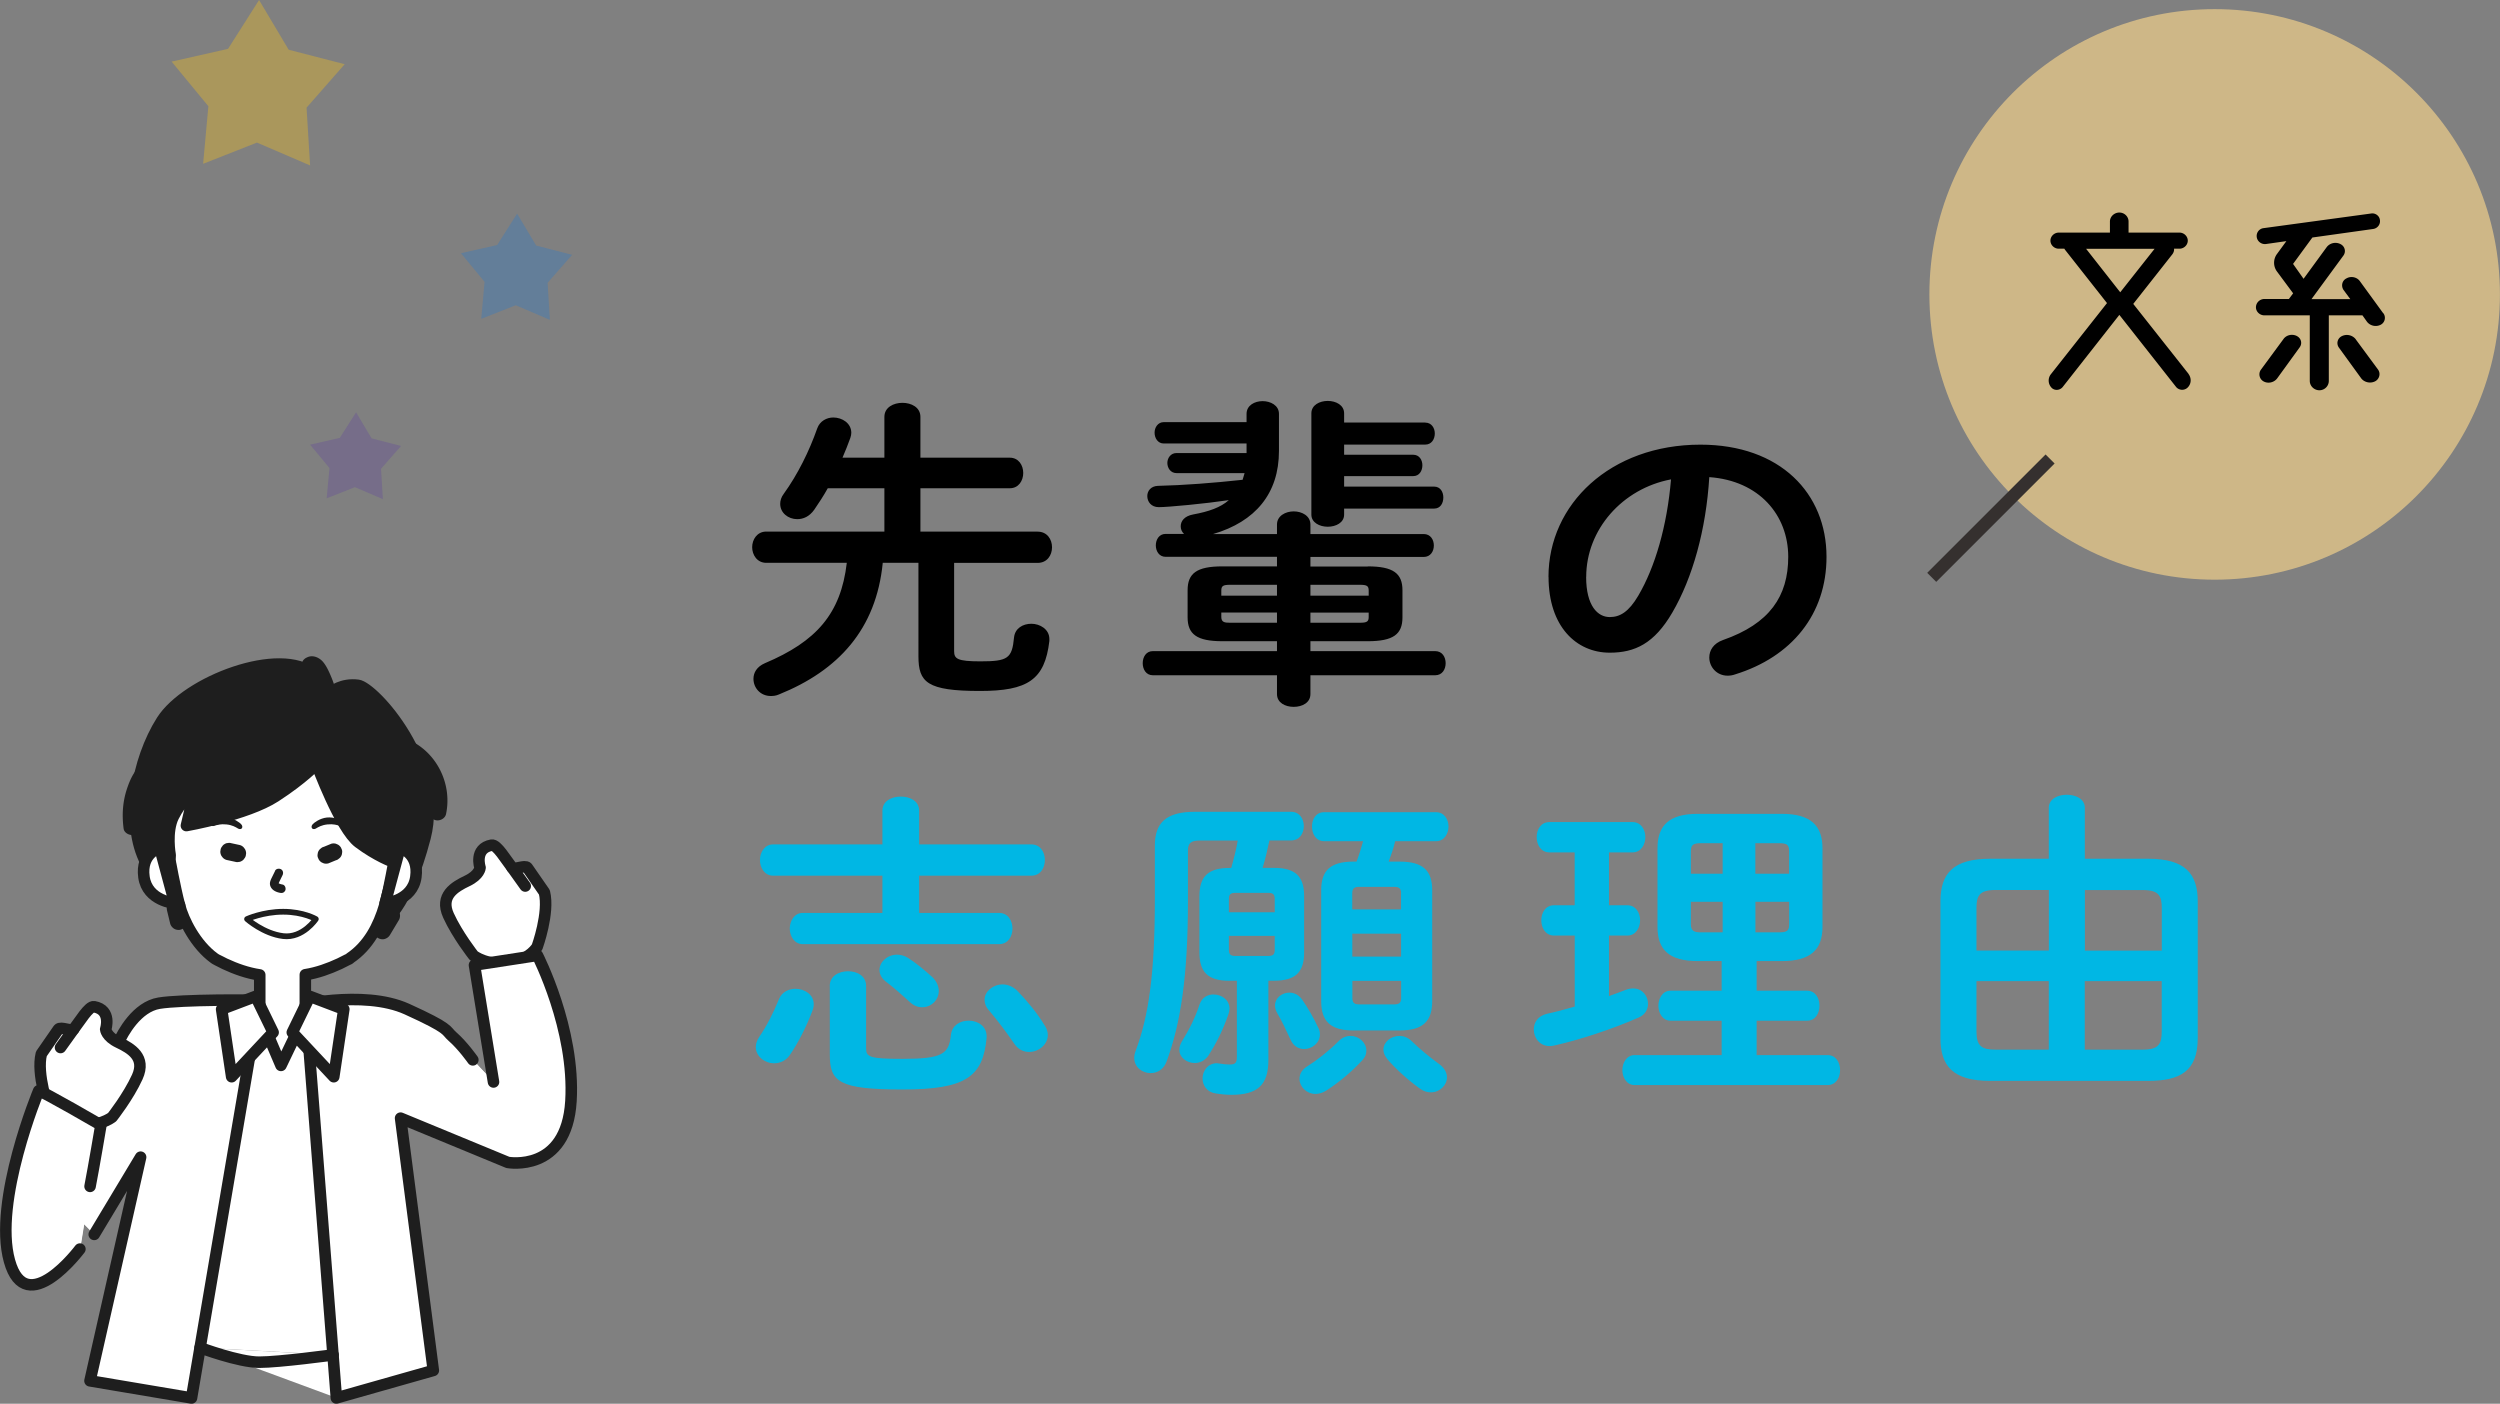
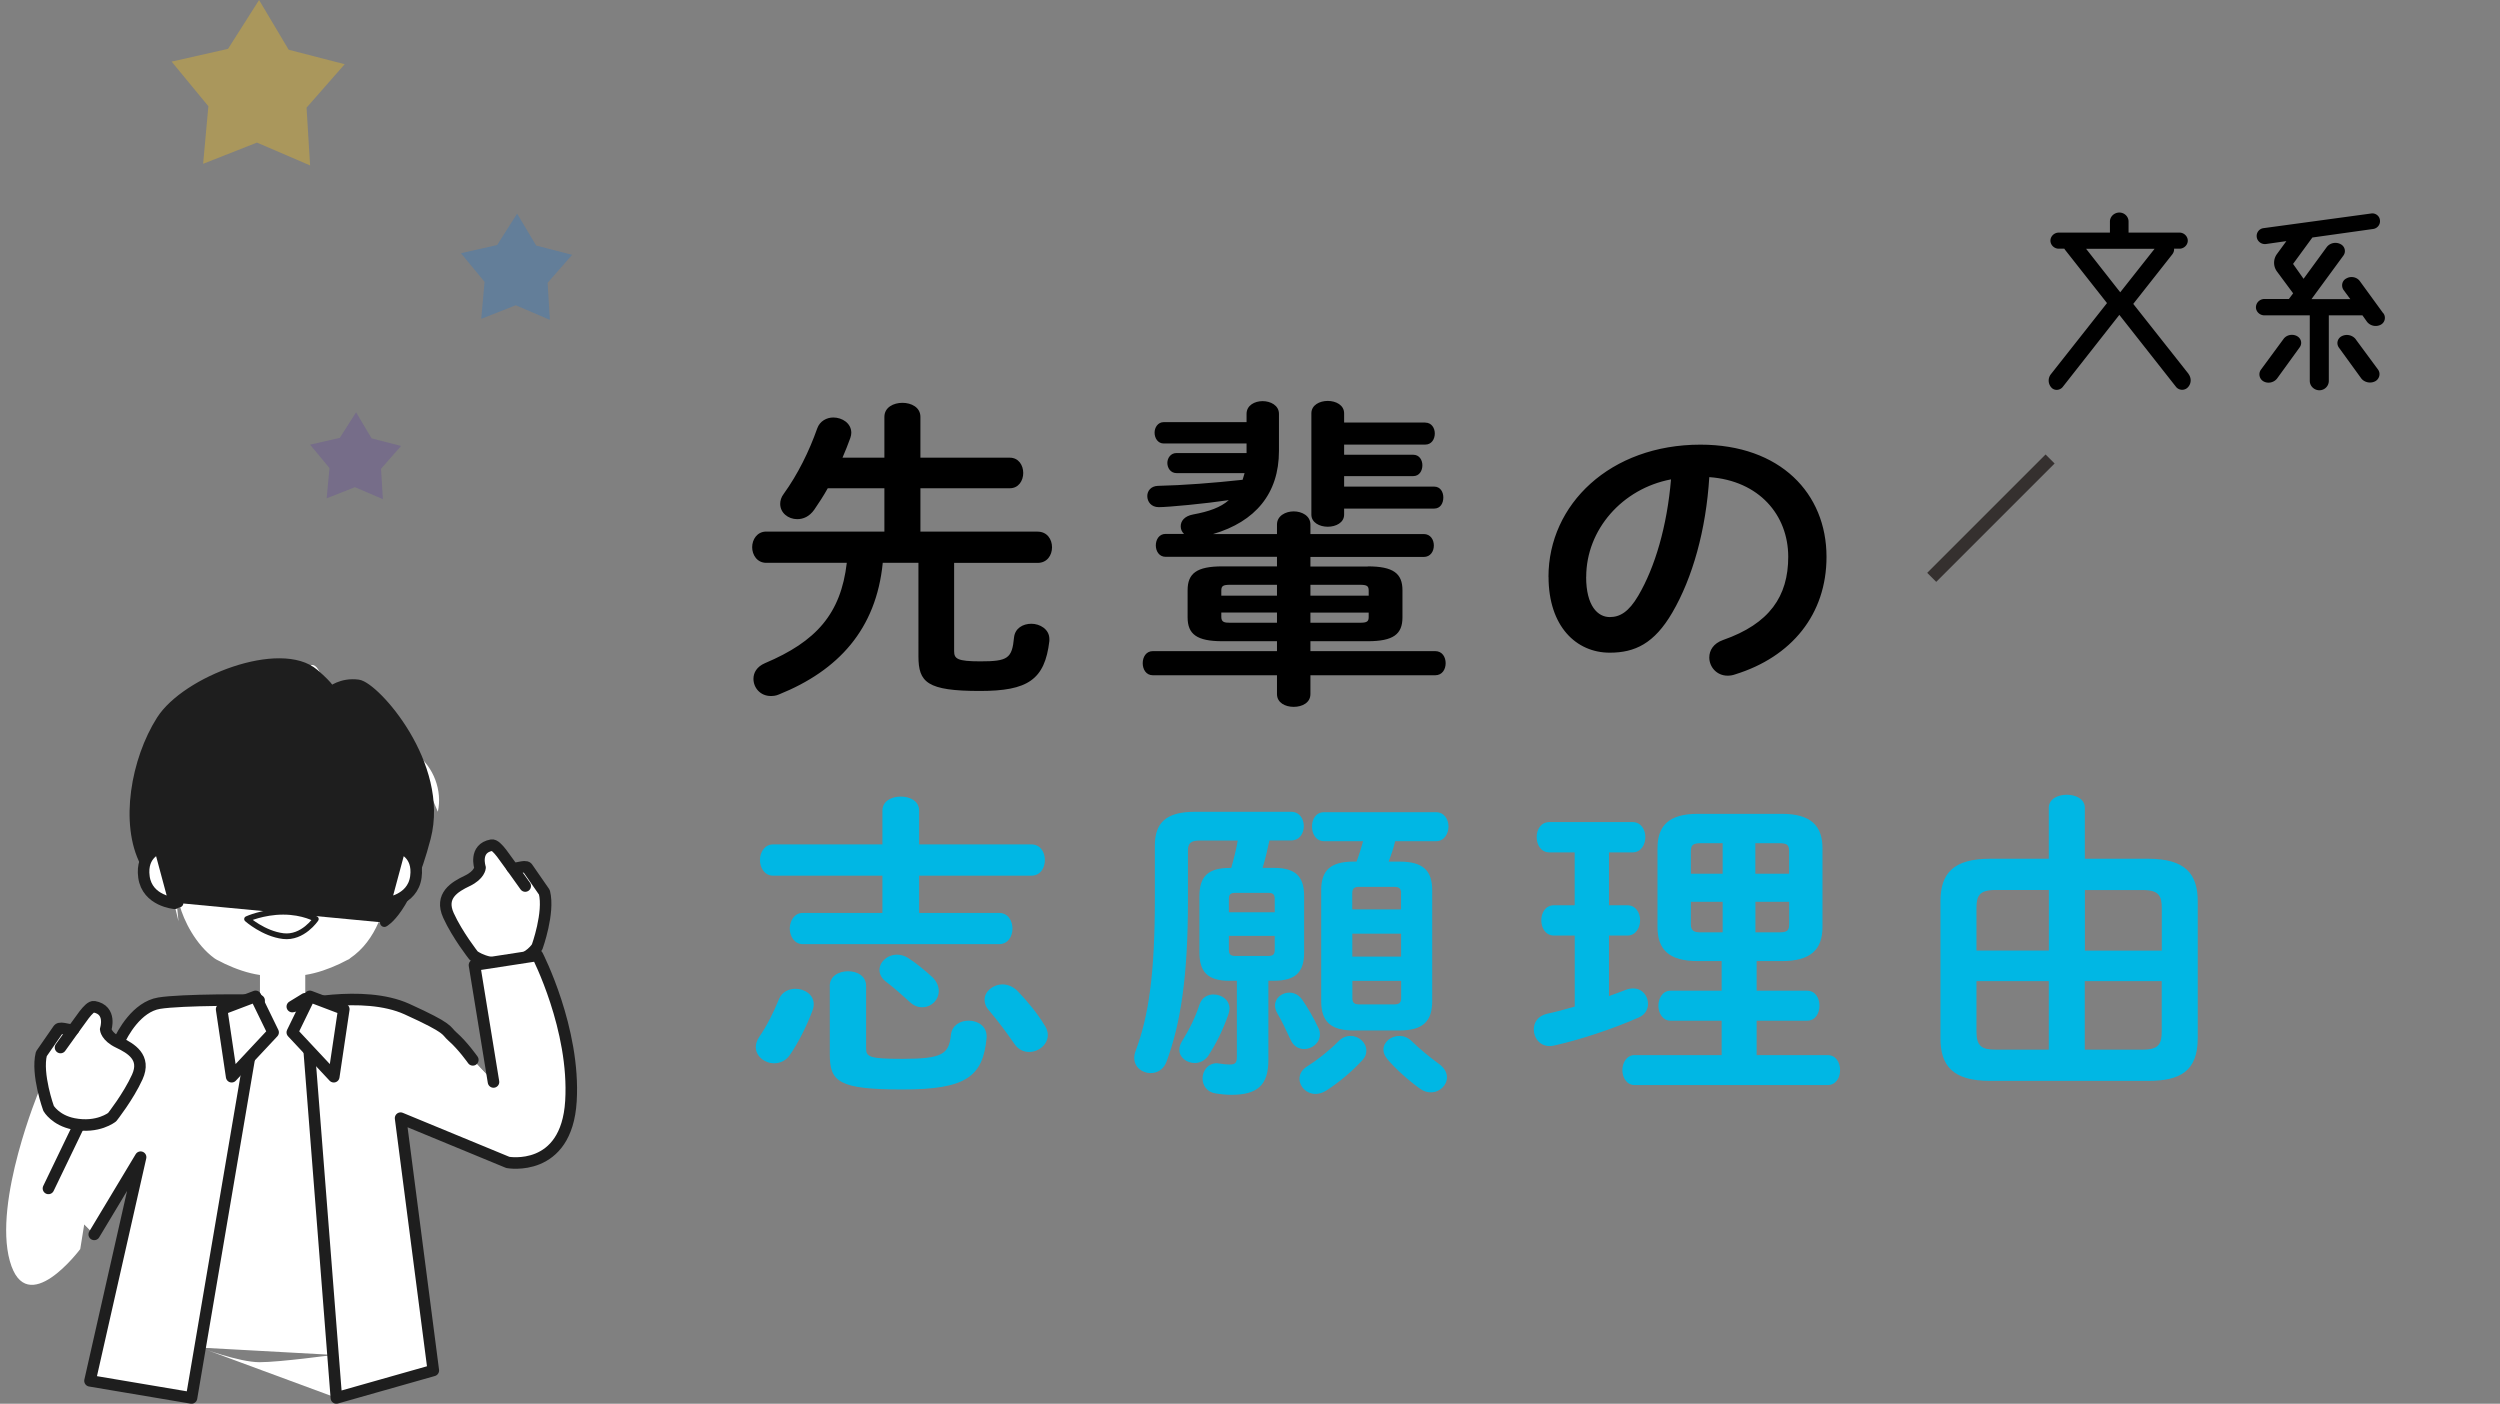
<svg xmlns="http://www.w3.org/2000/svg" id="_レイヤー_2" data-name="レイヤー 2" viewBox="0 0 366.41 205.74">
  <rect x="0" y="0" width="366.41" height="205.74" fill="#808080" stroke="none" />
  <defs>
    <style>.cls-4,.cls-5{stroke:#1e1e1e;stroke-linecap:round;stroke-linejoin:round}.cls-5,.cls-6{fill-rule:evenodd}.cls-10,.cls-6,.cls-8{stroke-width:0}.cls-8{fill:#1e1e1e}.cls-10{fill:#000}.cls-4,.cls-5{stroke-width:1.69px}.cls-4,.cls-5,.cls-6{fill:#fff}</style>
  </defs>
  <g id="_文字" data-name="文字">
    <path class="cls-10" d="M152.08 77.92c1.39 0 2.11 1.12 2.11 2.29s-.72 2.29-2.11 2.29h-12.24v12.94c0 1.12.48 1.49 3.84 1.49 4.03 0 4.65-.42 4.94-3.5.14-1.35 1.3-2.01 2.54-2.01s2.64.79 2.64 2.24v.28c-.67 5.7-3.17 7.33-10.17 7.33-7.77 0-9.02-1.26-9.02-5.09V82.49h-5.23c-.96 9.76-6.53 15.79-15.21 19.29-.43.19-.82.23-1.2.23-1.54 0-2.54-1.21-2.54-2.52 0-.89.48-1.77 1.68-2.29 7.53-3.18 11.13-7.24 12-14.71H112.3c-1.34 0-2.06-1.17-2.06-2.29s.72-2.29 2.06-2.29h17.32v-6.35h-8.3c-.62 1.12-1.3 2.15-1.97 3.13-.72 1.03-1.63 1.4-2.5 1.4-1.34 0-2.5-.93-2.5-2.24 0-.47.14-.98.53-1.49 2.02-2.8 3.7-6.17 4.9-9.58.38-1.07 1.39-1.59 2.35-1.59 1.3 0 2.64.84 2.64 2.24 0 .23-.05.47-.14.75-.34.93-.72 1.92-1.15 2.9h6.14V61.1c0-1.4 1.34-2.06 2.64-2.06s2.64.65 2.64 2.06v5.98H148c1.3 0 1.97 1.12 1.97 2.24s-.67 2.24-1.97 2.24h-13.1v6.35h17.18zm48.38 5.09c3.74 0 5.09 1.03 5.09 3.5v3.97c0 2.48-1.34 3.5-5.09 3.5h-8.4v1.45h18.28c1.06 0 1.54.89 1.54 1.77s-.48 1.77-1.54 1.77h-18.28v2.76c0 1.26-1.2 1.87-2.45 1.87s-2.45-.61-2.45-1.87v-2.76h-18.19c-1.01 0-1.49-.89-1.49-1.77s.48-1.77 1.49-1.77h18.19v-1.45h-8.01c-3.74 0-5.09-1.03-5.09-3.5v-3.97c0-2.48 1.34-3.5 5.09-3.5h8.01v-1.4h-16.32c-.96 0-1.44-.84-1.44-1.68s.48-1.68 1.44-1.68h2.69c-.34-.33-.48-.7-.48-1.12 0-.75.53-1.49 1.82-1.73 2.3-.42 4.03-1.03 5.23-2.1-3.41.51-8.88 1.03-10.27 1.03-1.1 0-1.68-.79-1.68-1.63 0-.75.53-1.45 1.54-1.49 3.79-.09 8.11-.42 12.43-.89l.29-.98h-9.98c-.86 0-1.34-.75-1.34-1.49 0-.7.48-1.45 1.34-1.45h10.27V65h-12.14c-.86 0-1.34-.79-1.34-1.59 0-.75.48-1.54 1.34-1.54h12.14v-1.21c0-1.26 1.2-1.87 2.35-1.87s2.4.61 2.4 1.87v5.42c0 6.26-3.46 10.37-9.65 12.19h9.36v-1.4c0-1.26 1.25-1.92 2.45-1.92s2.45.65 2.45 1.92v1.4h16.6c1.01 0 1.49.84 1.49 1.68s-.48 1.68-1.49 1.68h-16.6v1.4h8.4zm-13.3 4.29v-1.59h-6.91c-1.01 0-1.25.19-1.25.84v.75h8.16zm0 3.97v-1.49H179v.65c0 .79.53.84 1.25.84h6.91zm4.9-3.97h8.54v-.75c0-.65-.24-.84-1.25-.84h-7.29v1.59zm0 2.48v1.49h7.29c1.01 0 1.25-.19 1.25-.84v-.65h-8.54zm16.84-27.84c.91 0 1.39.79 1.39 1.59 0 .84-.48 1.63-1.39 1.63H197v1.49h10.13c.91 0 1.34.79 1.34 1.54 0 .79-.43 1.59-1.34 1.59H197v1.54h13.2c.91 0 1.34.79 1.34 1.59 0 .84-.43 1.63-1.34 1.63H197v.89c0 1.17-1.2 1.77-2.4 1.77s-2.4-.61-2.4-1.77V60.58c0-1.21 1.2-1.82 2.4-1.82s2.4.61 2.4 1.82v1.35h11.9zm18.05 22.61c0-10.65 9.07-19.38 22.27-19.38 11.71 0 18.48 7.15 18.48 16.44 0 8.45-5.13 14.67-13.39 17.23-.38.14-.77.19-1.1.19-1.63 0-2.69-1.31-2.69-2.66 0-1.03.58-2.06 2.02-2.57 6.81-2.38 9.55-6.4 9.55-12.19 0-6.12-4.27-11.16-11.57-11.68-.48 7.75-2.45 14.76-5.42 19.85-2.64 4.53-5.47 5.88-9.17 5.88-4.89 0-8.97-3.83-8.97-11.12zm5.52 0c0 4.3 1.73 5.89 3.46 5.89 1.49 0 2.78-.75 4.18-3.13 2.45-4.16 4.22-10.18 4.8-17.05-7.15 1.35-12.43 7.38-12.43 14.29z" />
    <path d="M116.57 144.92c1.34 0 2.69.84 2.69 2.24 0 .33-.05.65-.19.98-.86 2.29-2.06 4.67-3.31 6.49-.58.84-1.44 1.21-2.3 1.21-1.39 0-2.69-1.03-2.69-2.38 0-.42.14-.93.48-1.45 1.1-1.59 2.06-3.46 2.93-5.6.43-1.03 1.44-1.49 2.4-1.49zm12.76-26.11c0-1.4 1.34-2.06 2.69-2.06s2.69.65 2.69 2.06v4.95h16.46c1.3 0 1.97 1.12 1.97 2.29s-.67 2.29-1.97 2.29h-16.46v5.46h11.71c1.3 0 1.97 1.12 1.97 2.29s-.67 2.29-1.97 2.29h-28.75c-1.25 0-1.92-1.17-1.92-2.29s.67-2.29 1.92-2.29h11.66v-5.46H113.3c-1.25 0-1.92-1.17-1.92-2.29s.67-2.29 1.92-2.29h16.03v-4.95zm-7.72 25.69c0-1.45 1.34-2.15 2.69-2.15s2.64.7 2.64 2.15v9.15c0 1.26.48 1.54 5.33 1.54 5.85 0 6.81-.7 7.1-3.5.14-1.4 1.34-2.1 2.59-2.1 1.34 0 2.64.79 2.64 2.29v.23c-.53 5.7-3.02 7.57-12.33 7.57s-10.65-1.12-10.65-5.09V144.5zm15.02-1.31c.67.65.96 1.4.96 2.06 0 1.31-1.1 2.38-2.45 2.38-.62 0-1.25-.23-1.87-.84-.91-.84-2.4-2.15-3.41-2.9-.67-.51-.96-1.12-.96-1.73 0-1.17 1.15-2.24 2.59-2.24.48 0 1.06.14 1.58.47 1.06.65 2.59 1.91 3.55 2.8zm16.46 7.06c.34.51.48.98.48 1.45 0 1.4-1.34 2.48-2.74 2.48-.82 0-1.63-.37-2.21-1.26-1.06-1.54-2.3-3.22-3.65-4.81-.48-.51-.67-1.07-.67-1.59 0-1.21 1.25-2.24 2.64-2.24.72 0 1.49.28 2.16.93 1.49 1.54 2.98 3.36 3.98 5.04zm27.12-6.5c-3.17 0-4.42-1.26-4.42-4.16v-8.22c0-2.9 1.25-4.16 4.42-4.16h.24c.38-1.31.72-2.66.96-4.02h-5.57c-1.34 0-1.73.42-1.73 1.49v7.38c0 11.16-1.1 18.03-3.12 23.49-.43 1.21-1.39 1.73-2.35 1.73-1.2 0-2.4-.84-2.4-2.24 0-.28.05-.61.19-.98 1.92-5.09 2.83-11.3 2.83-22.33v-7.8c0-3.32 1.63-4.95 5.85-4.95h14.11c1.25 0 1.87 1.03 1.87 2.1s-.62 2.1-1.87 2.1h-3.17c-.29 1.35-.58 2.71-1.01 4.02h1.68c3.17 0 4.42 1.26 4.42 4.16v8.22c0 2.9-1.25 4.16-4.42 4.16h-.82v11.63c0 3.74-1.68 5.09-5.42 5.09-.77 0-1.63-.09-2.26-.19-1.34-.19-1.97-1.21-1.97-2.2 0-1.12.77-2.24 2.11-2.24.14 0 .24.05.38.05.58.09 1.01.14 1.44.14.86 0 1.1-.23 1.1-1.12v-11.16h-1.1zm-2.31 2.01c1.15 0 2.3.79 2.3 2.06 0 .23-.05.51-.14.79-.91 2.57-1.78 4.25-2.93 6.07-.53.79-1.3 1.12-2.02 1.12-1.15 0-2.26-.79-2.26-1.92 0-.37.1-.79.38-1.26 1.1-1.77 1.92-3.41 2.59-5.42.34-1.03 1.2-1.45 2.06-1.45zm8.93-14.01c0-.65-.24-.89-.96-.89h-4.8c-.72 0-.96.23-.96.89v1.96h6.72v-1.96zm-.96 8.36c.72 0 .96-.23.96-.89v-2.06h-6.72v2.06c0 .65.24.89.96.89h4.8zm7.39 10.6c.14.33.19.61.19.89 0 1.26-1.15 2.15-2.3 2.15-.77 0-1.54-.37-1.97-1.31-.77-1.63-1.3-2.8-1.97-3.92-.24-.42-.34-.79-.34-1.17 0-1.07 1.01-1.87 2.11-1.87.67 0 1.39.33 1.87 1.03.82 1.17 1.68 2.66 2.4 4.2zm4.7 1.12c1.2 0 2.3.98 2.3 2.15 0 .47-.14.93-.58 1.4-1.49 1.63-3.5 3.32-5.33 4.48-.53.33-1.06.47-1.54.47-1.34 0-2.35-1.07-2.35-2.2 0-.65.29-1.31 1.1-1.82 1.49-.93 3.22-2.29 4.61-3.69.53-.56 1.15-.79 1.78-.79zm7.15-25.55c3.46 0 4.8 1.31 4.8 4.2v16.25c0 2.94-1.34 4.3-4.8 4.3h-6.72c-3.41 0-4.75-1.35-4.75-4.3v-16.25c0-2.9 1.34-4.2 4.75-4.2h.43c.38-.98.67-1.96.96-2.99h-5.71c-1.2 0-1.78-1.07-1.78-2.15s.58-2.1 1.78-2.1h16.41c1.2 0 1.82 1.07 1.82 2.1s-.62 2.15-1.82 2.15h-6c-.24 1.03-.58 2.01-.96 2.99h1.58zm.24 4.63c0-.75-.34-.93-1.06-.93h-5.04c-.72 0-1.06.19-1.06.93v2.38h7.15v-2.38zm-7.15 9.29h7.15v-3.36h-7.15v3.36zm6.1 7.01c.72 0 1.06-.19 1.06-.93v-2.52h-7.15v2.52c0 .75.34.93 1.06.93h5.04zm6.62 8.73c.82.61 1.15 1.31 1.15 1.96 0 1.17-1.06 2.2-2.35 2.2-.53 0-1.06-.14-1.63-.56-1.68-1.21-3.46-2.8-4.75-4.3-.38-.47-.58-.93-.58-1.4 0-1.12 1.1-2.01 2.35-2.01.62 0 1.25.23 1.82.79 1.2 1.17 2.64 2.34 3.98 3.32zm19.87-18.82h-3.02c-1.25 0-1.87-1.12-1.87-2.24s.62-2.2 1.87-2.2h3.02v-7.75h-3.7c-1.25 0-1.87-1.12-1.87-2.24s.62-2.2 1.87-2.2h12.19c1.25 0 1.87 1.12 1.87 2.2s-.62 2.24-1.87 2.24h-3.46v7.75h2.69c1.25 0 1.87 1.12 1.87 2.2s-.62 2.24-1.87 2.24h-2.69v8.87c.86-.33 1.73-.61 2.5-.93.38-.14.72-.19 1.06-.19 1.34 0 2.16 1.12 2.16 2.24 0 .79-.38 1.59-1.34 2.01-3.94 1.73-8.64 3.27-12.38 4.11-.24.05-.48.09-.67.09-1.49 0-2.35-1.21-2.35-2.43 0-1.03.58-1.96 1.87-2.29 1.3-.28 2.69-.65 4.13-1.07v-10.42zm18.04 3.74c-4.17 0-5.9-1.63-5.9-5v-11.54c0-3.36 1.73-5.04 5.9-5.04h12.33c4.17 0 5.95 1.68 5.95 5.04v11.54c0 3.36-1.78 5-5.95 5h-3.7v4.34h7.39c1.2 0 1.82 1.07 1.82 2.2s-.62 2.2-1.82 2.2h-7.39v5.04h10.41c1.2 0 1.82 1.07 1.82 2.2s-.62 2.19-1.82 2.19h-28.31c-1.15 0-1.78-1.12-1.78-2.19s.62-2.2 1.78-2.2h12.77v-5.04h-7.49c-1.15 0-1.78-1.12-1.78-2.2s.62-2.2 1.78-2.2h7.49v-4.34h-3.5zm3.65-12.8v-4.48h-3.12c-1.2 0-1.54.23-1.54 1.21v3.27h4.66zm0 8.59v-4.48h-4.66v3.27c0 1.07.53 1.21 1.54 1.21h3.12zm4.8-8.59h4.94v-3.27c0-.98-.29-1.21-1.54-1.21h-3.41v4.48zm0 4.11v4.48h3.41c1.25 0 1.54-.23 1.54-1.21v-3.27h-4.94zm57.54-6.31c5.47 0 7.29 2.2 7.29 6.26v20.04c0 4.86-2.59 6.26-7.29 6.26h-23.13c-5.47 0-7.29-2.2-7.29-6.26v-20.04c0-4.06 1.82-6.26 7.29-6.26h8.59v-7.47c0-1.31 1.34-1.91 2.64-1.91s2.64.61 2.64 1.91v7.47h9.26zm-22.36 4.58c-2.35 0-2.78.84-2.78 2.66v6.21h10.61v-8.87h-7.82zm-2.78 13.36v7.38c0 2.1.72 2.66 2.78 2.66h7.82V143.8h-10.61zm15.88-4.48h11.28v-6.21c0-1.82-.43-2.66-2.78-2.66h-8.49v8.87zm0 14.52h8.49c2.35 0 2.78-.84 2.78-2.66v-7.38h-11.28v10.04z" fill="#00b7e4" stroke-width="0" />
    <path class="cls-6" d="M78.77 140.03l-1.7.26c1.17-.69 1.67-1.52 1.67-1.52s1.81-5 1.06-7.99c0 0-2.14-3.1-2.5-3.61-.3-.43-1.95.36-2.23 0-.87-1.11-2.24-3.44-3-3.3-2.64.47-1.7 3.3-1.7 3.3s-.06 1.07-1.89 1.94c-1.82.87-4.05 2.18-2.74 5.06s3.68 5.88 3.68 5.88.9.73 2.53 1.03l-2.4.37 2.79 17.13-3.02-3.22s-1.46-2.09-3-3.43c-1.06-.92-.18-1.07-6.65-4.01-3.72-1.69-8.72-1.56-12.3-1.14l-1.94-.74-.53 1.1s-.07.01-.1.02v.16l-.06.14v-.29s.04 0 .06-.01l-.06-.71v-3.56c1.74-.27 3.44-.88 5.03-1.62.38-.18.74-.39 1.13-.57.07-.03.37-.15.38-.23 1.96-1.32 3.29-3.2 4.21-5.31l.85.08s1.38-.68 3.12-4.01c.72-.57 1.34-1.42 1.51-2.67.05-.33.05-.63.05-.92.5-1.36 1.01-2.96 1.5-4.83.66-2.54.59-5.12.06-7.58l1.59 3.74c.69-3.1-.62-6.54-3.15-8.45-2.59-5.76-6.99-10.07-8.49-10.27-2.47-.34-4.04 1.01-4.04 1.01s.06-.26-.99-1.32c-.23-.58-.49-1.15-.79-1.7-.25-.45-.73-.95-1.2-.73l.61 1.15c-4.96-4.26-18.84 1.02-22.54 6.86-1.82 2.87-3.15 6.59-3.67 10.32-.59 1.69-.78 3.52-.53 5.29l.31-1.01c.1 2.33.58 4.53 1.54 6.36 0 .02.02.03.03.05-.16.54-.23 1.21-.12 2.02.49 3.53 4.51 3.85 4.51 3.85l-.09-.34c.4.24.64.29.7.3.03.11.05.23.08.34.57 2.17 2.33 5.75 5.1 7.76.06.04.3.2.38.23.38.17.75.39 1.13.57 1.62.76 3.37 1.38 5.15 1.64v4.33l-.12-.24.06-.35-.24-.02-.29-.59-1.46.56c-3.41-.03-10.19.04-12.67.45-3.27.54-5.36 4.41-5.95 5.75-1.82-.87-1.89-1.94-1.89-1.94s.94-2.83-1.7-3.3c-.77-.14-2.13 2.2-3 3.3-.29.36-1.93-.43-2.23 0-.36.51-2.5 3.61-2.5 3.61-.43 1.7-.02 4.05.4 5.76-.42-.21-.71-.34-.79-.35 0 0-6.73 16.17-4.28 24.95s10.32-1.75 10.32-1.75l.59-3.66 1.51 1.52 6.8-11.32-7.42 32.78 14.88 2.51 1.25-7.38s5.68 2.13 8.66 2.13 10.83-1.07 10.83-1.07l-19.48-1.07 19.98 7.38 14.21-4.03-4.8-36.98 15.72 6.49s8.61 1.58 9.25-8.98c.64-10.56-4.91-21.36-4.91-21.36z" />
    <path class="cls-6" d="M25.71 133.17l.45 1.86-.21-2.15c-.04-.2-.29.09-.24.29z" />
    <path class="cls-5" d="M78.73 138.77s1.81-5 1.06-7.99c0 0-2.14-3.1-2.5-3.61-.3-.43-1.95.36-2.23 0-.87-1.11-2.24-3.44-3-3.3-2.64.47-1.7 3.3-1.7 3.3s-.06 1.07-1.89 1.94-4.05 2.18-2.74 5.06 3.68 5.88 3.68 5.88 2.08 1.69 5.65.99c2.67-.52 3.67-2.27 3.67-2.27z" />
    <path class="cls-4" d="M75.06 127.17l1.92 2.69" />
    <path class="cls-5" d="M72.33 158.58l-2.79-17.13 9.23-1.42s5.55 10.79 4.91 21.36c-.64 10.56-9.25 8.98-9.25 8.98l-15.72-6.49 4.8 36.98-14.21 4.03-4.58-58.51-1.88 1.15s10.34-2.57 16.81.37c6.47 2.94 5.6 3.09 6.65 4.01 1.54 1.34 3 3.43 3 3.43m-55.49 25.58l6.8-11.32-7.42 32.78 14.88 2.51 9.91-58.26c-.6-.09-11.39-.14-14.66.4s-5.36 4.41-5.95 5.75-10.27 21.4-10.27 21.4" />
    <path d="M26.24 132.36s-2.02-.13-5.05-5.88-1.35-15.12 2.36-20.96 17.6-11.12 22.56-6.85c2.47 2.13 2.36 2.58 2.36 2.58s1.57-1.35 4.04-1.01c2.47.34 12.79 11.78 9.99 22.56-2.81 10.77-6.17 12.42-6.17 12.42" fill="#1e1e1e" stroke-width="1.27" fill-rule="evenodd" stroke="#1e1e1e" stroke-linecap="round" stroke-linejoin="round" />
-     <path class="cls-5" d="M57.54 126.3s-2.28-.81-4.97-2.83-6.17-11.51-6.17-11.51-1.91 2.09-6.06 4.78c-4.15 2.69-13.02 4.26-13.02 4.26l1.35-5.72s-2.13 2.13-3.25 4.38-.48 5.66-.48 5.66l-.03.69s.1.66.12.72c.09.52.2 1.05.3 1.57.3 1.47.6 2.93.98 4.39.57 2.17 2.33 5.75 5.1 7.76.06.04.3.2.38.23.38.17.75.39 1.13.57 1.62.76 3.37 1.38 5.15 1.64v5.97l3.11 7.29 3.57-7.44v-5.85c1.74-.27 3.44-.88 5.03-1.62.38-.18.74-.39 1.13-.57.07-.03.37-.15.38-.23 2.7-1.81 4.2-4.69 5.1-7.76.42-1.45.68-2.92.98-4.39.1-.52.21-1.04.3-1.57 0-.03.04-.18.07-.33.02 0-.13-.08-.16-.1z" />
    <path class="cls-8" d="M40.32 127.64l-.47.96c-.19.38-.38.79-.24 1.22.2.63.84.93 1.45 1.04.17.03.33.03.49-.06.13-.08.26-.23.29-.38.07-.31-.09-.72-.44-.78-.1-.02-.19-.04-.29-.07a.578.578 0 0 1-.14-.05c-.03 0-.11-.05 0 0s.02 0 0 0c-.04-.02-.09-.04-.13-.07-.02-.01-.1-.07 0 0s.02.01 0 0l-.05-.05c-.04-.03.09.14.04.06-.06-.13.06.15 0 0-.03-.08.02.08 0 .09v-.1c0 .03-.03.13 0 .05 0-.02.01-.04.02-.06.02-.04 0-.03-.03.05.07-.12.12-.26.18-.38l.41-.84c.15-.3.09-.7-.23-.87-.28-.15-.71-.09-.87.23z" />
    <path d="M36.21 134.7s2.34-1.07 5.3-1.07 4.78 1.07 4.78 1.07-1.9 2.85-4.78 2.5-5.3-2.5-5.3-2.5z" fill-rule="evenodd" stroke="#1e1e1e" stroke-linecap="round" stroke-linejoin="round" stroke-width=".84" fill="none" />
    <path class="cls-5" d="M23.42 124.25l2.19 8.14s-4.02-.32-4.51-3.85c-.49-3.53 2.32-4.29 2.32-4.29zm35.21 0l-2.19 8.14s4.02-.32 4.51-3.85-2.32-4.29-2.32-4.29z" />
    <path class="cls-8" d="M50.11 120.31c-.22-.15-1.17-.6-2.21-.49s-1.87.77-2.05.96c-.23.24-.24.5-.08.66.11.1.35.1.51 0 .37-.22.85-.52 1.72-.61s1.41.09 1.82.22c.18.06.41 0 .5-.12.13-.19.06-.44-.22-.63zm-19.04 0c.22-.15 1.17-.6 2.21-.49s1.87.77 2.05.96c.23.24.24.5.08.66-.11.1-.35.1-.51 0-.37-.22-.85-.52-1.72-.61s-1.41.09-1.82.22c-.18.06-.41 0-.5-.12-.13-.19-.06-.44.22-.63z" />
    <path class="cls-5" d="M37.46 146.03l-4.98 1.89 1.47 9.89 6.08-6.5-2.57-5.28zm7.95 0l4.98 1.89-1.47 9.89-6.08-6.5 2.57-5.28zM7.12 162.45s-1.81-5-1.06-7.99c0 0 2.14-3.1 2.5-3.61.3-.43 1.95.36 2.23 0 .87-1.11 2.24-3.44 3-3.3 2.64.47 1.7 3.3 1.7 3.3s.06 1.07 1.89 1.94 4.05 2.18 2.74 5.06c-1.31 2.88-3.68 5.88-3.68 5.88s-2.08 1.69-5.65.99c-2.67-.52-3.67-2.27-3.67-2.27z" />
    <path class="cls-4" d="M10.79 150.85l-1.92 2.68" />
-     <path class="cls-5" d="M11.71 183.07s-7.87 10.53-10.32 1.75 4.28-24.95 4.28-24.95c.53.04 9.12 5.02 9.12 5.02s-1.02 6.07-1.59 8.99m16.13 23.64s5.68 2.13 8.66 2.13 10.83-1.07 10.83-1.07" />
-     <path class="cls-8" d="M45.82 98.72c.16-.07-.07 0-.13 0-.04 0-.29-.07-.13-.02-.05-.02-.24-.13-.1-.03-.05-.04-.19-.17-.07-.05.04.04.08.08.11.12.12.13-.03 0-.04-.06.01.08.13.21.17.29.12.22.24.44.35.67.05.11.11.23.16.34.03.06.05.11.08.17.1.22-.06-.15 0 0 .36.96.66 1.93.82 2.94.11.65.95 1.08 1.56.88.71-.23 1-.85.88-1.56-.21-1.28-.61-2.5-1.14-3.68-.27-.6-.56-1.19-.97-1.69-.51-.62-1.42-1.07-2.23-.75-.32.13-.58.28-.76.58-.16.27-.23.67-.13.97.19.59.9 1.14 1.56.88zm13.92 12.47c.59.37 1.1.8 1.65 1.45.02.02.21.26.14.17-.06-.08.08.11.09.13.12.17.24.35.35.53.21.34.4.7.55 1.07-.05-.13 0-.01.02.05.04.1.07.2.11.3.06.18.12.36.17.54.06.2.1.41.14.62.02.08.03.17.04.25.07.39 0-.13.01.1.04.4.06.8.04 1.2 0 .21-.02.42-.05.63.02-.14 0-.04 0 .04-.02.12-.05.25-.07.37-.14.67.2 1.37.88 1.56.63.17 1.41-.21 1.56-.88.84-3.94-.91-8.15-4.34-10.29-.58-.36-1.39-.12-1.73.45-.35.61-.13 1.37.45 1.73zm-37.24 1.58c-.9-1.03-2.32-.31-2.91.63-.48.77-.82 1.68-1.09 2.55-.54 1.8-.63 3.66-.38 5.51.09.66.97 1.07 1.56.88.72-.23.98-.85.88-1.56.03.23-.02-.26-.03-.3l-.03-.51c-.01-.3 0-.6 0-.9.03-.73.07-.97.23-1.7.07-.29.15-.58.24-.87.05-.16.11-.33.17-.49.02-.04.19-.47.11-.3.12-.28.25-.55.39-.81.04-.08.08-.15.12-.23.07-.11.07-.11-.02.02.11-.1.1-.09-.02.01-.32.16-.66.11-1.02-.15.44.5 1.35.48 1.79 0 .49-.53.46-1.25 0-1.79zm4.67 19.77c-.06-.22-.18-.46-.35-.61-.06-.05-.2-.17-.27-.21-.16-.09-.31-.13-.48-.15s-.34-.02-.52.02c-.08.02-.25.09-.33.14-.11.06-.22.16-.31.24-.19.19-.35.48-.42.73-.09.31-.05.61.03.92l.42 1.74c.07.3.32.6.58.76s.67.23.97.13.6-.29.76-.58.21-.63.13-.97c-.08-.32-.15-.63-.23-.95s-.17-.62-.22-.93l.05.34v-.07l-.05.34s.01-.06.03-.09l-.13.3s.03-.07.06-.1l-.2.26.04-.04-.26.2s.03-.02.04-.02l-.3.13h.01c-.11.01-.22.03-.34.04h.01c-.11-.02-.22-.03-.34-.05h.01c-.1-.04-.2-.08-.3-.13h.01c-.09-.06-.17-.13-.26-.19-.07-.08-.13-.16-.2-.25 0 0 .01.02.02.03l-.13-.3v.02c.09.31.31.59.59.76s.67.23.97.13.6-.29.76-.58.22-.64.13-.97zm29.11 1.03l-1.31 2.19c-.17.28-.21.66-.13.97.08.29.31.61.58.76.29.16.65.23.97.13s.58-.29.76-.58l1.31-2.19c.17-.28.21-.66.13-.97-.08-.29-.31-.61-.58-.76-.29-.16-.65-.23-.97-.13s-.58.29-.76.58zm-8.15-7.03l1.09-.45c.16-.04.31-.11.43-.23.14-.09.25-.21.33-.35.09-.15.14-.3.15-.47a.94.94 0 0 0-.02-.5l-.13-.3c-.11-.19-.26-.34-.45-.45l-.3-.13a1.27 1.27 0 0 0-.67 0l-1.09.45c-.16.04-.31.11-.43.23-.14.09-.25.21-.33.35-.09.15-.14.3-.15.47a.94.94 0 0 0 .02.5l.13.3c.11.19.26.34.45.45l.3.13c.22.06.45.06.67 0zm-14.91-.5l1.25.27c.17.05.34.06.5.02.17 0 .33-.06.47-.15.15-.08.27-.19.35-.33.11-.12.19-.27.23-.43l.05-.34c0-.23-.06-.44-.17-.64l-.2-.26a1.23 1.23 0 0 0-.56-.33l-1.25-.27a.949.949 0 0 0-.5-.02c-.17 0-.33.06-.47.15-.15.08-.27.19-.35.33-.11.12-.19.27-.23.43l-.05.34c0 .23.06.44.17.64l.2.26c.16.16.34.27.56.33z" />
    <g stroke-width="0">
      <path fill="#e9ba26" opacity=".4" d="M25.15 9.03l8.27-1.87L37.97 0l4.34 7.29 8.21 2.12-5.59 6.37.52 8.47-7.79-3.35-7.89 3.11.77-8.44-5.39-6.54z" />
      <path opacity=".4" fill="#397cbf" d="M67.56 37.11l5.31-1.2 2.92-4.6 2.79 4.68 5.27 1.36-3.59 4.1.33 5.43-5-2.14-5.06 1.99.49-5.42-3.46-4.2z" />
      <path fill="#675097" opacity=".4" d="M45.45 65.17l4.35-.99 2.39-3.75 2.27 3.82 4.32 1.11-2.94 3.35.28 4.45-4.1-1.76-4.14 1.63.41-4.43-2.84-3.43z" />
    </g>
-     <circle cx="324.59" cy="43.15" r="41.81" stroke-width="0" fill="#ceb787" />
    <path fill="none" stroke="#35302f" stroke-miterlimit="10" stroke-width="1.87" d="M300.47 67.27l-17.35 17.35" />
    <path class="cls-10" d="M320.75 54.8c.46.61.43 1.44-.1 1.98-.49.51-1.32.45-1.74-.1l-8.29-10.53-8.32 10.59c-.43.51-1.22.54-1.64.06a1.51 1.51 0 0 1-.1-1.92l8.25-10.46-6.15-7.81s-.07-.1-.1-.16h-.82c-.66 0-1.22-.54-1.22-1.18s.56-1.18 1.22-1.18h7.5v-1.63c0-.7.62-1.31 1.38-1.31s1.35.61 1.35 1.31v1.63h7.46c.66 0 1.22.54 1.22 1.18s-.56 1.18-1.22 1.18h-.79c.03.29-.07.58-.26.83l-5.72 7.26 8.09 10.24zm-15-18.33l5 6.37 5.03-6.37h-10.03zm43.56 9.43c.43.58.23 1.38-.39 1.7-.69.35-1.55.16-2.01-.45l-.66-.93h-4.93v9.6c0 .77-.62 1.38-1.38 1.38s-1.41-.61-1.41-1.38v-9.6h-6.64c-.69 0-1.25-.54-1.25-1.18 0-.67.56-1.22 1.25-1.22h3.58l.62-.83-2.37-3.2a2.16 2.16 0 0 1 0-2.56l1.38-1.89-2.96.42c-.66.1-1.28-.35-1.38-.99-.1-.67.36-1.28 1.05-1.34l15.72-2.14c.62-.1 1.22.35 1.28.96.1.64-.36 1.22-.99 1.31l-8.91 1.25-2.83 3.87 1.54 2.18 3.39-4.64c.46-.61 1.32-.8 2.01-.45.66.32.86 1.12.43 1.7l-4.67 6.37h5.69l-.99-1.34c-.39-.58-.23-1.38.43-1.7.66-.38 1.54-.19 1.97.42l3.42 4.7zm-12.66 3.36c.62.32.82 1.09.39 1.66l-3.29 4.54c-.46.61-1.32.8-1.97.45-.62-.32-.82-1.12-.43-1.7l3.32-4.51c.43-.61 1.28-.8 1.97-.45zm8.62.48l3.26 4.42c.43.58.2 1.41-.43 1.73-.69.35-1.58.16-2.04-.45l-3.25-4.48c-.43-.58-.23-1.38.43-1.7.72-.35 1.58-.13 2.04.48z" />
  </g>
</svg>